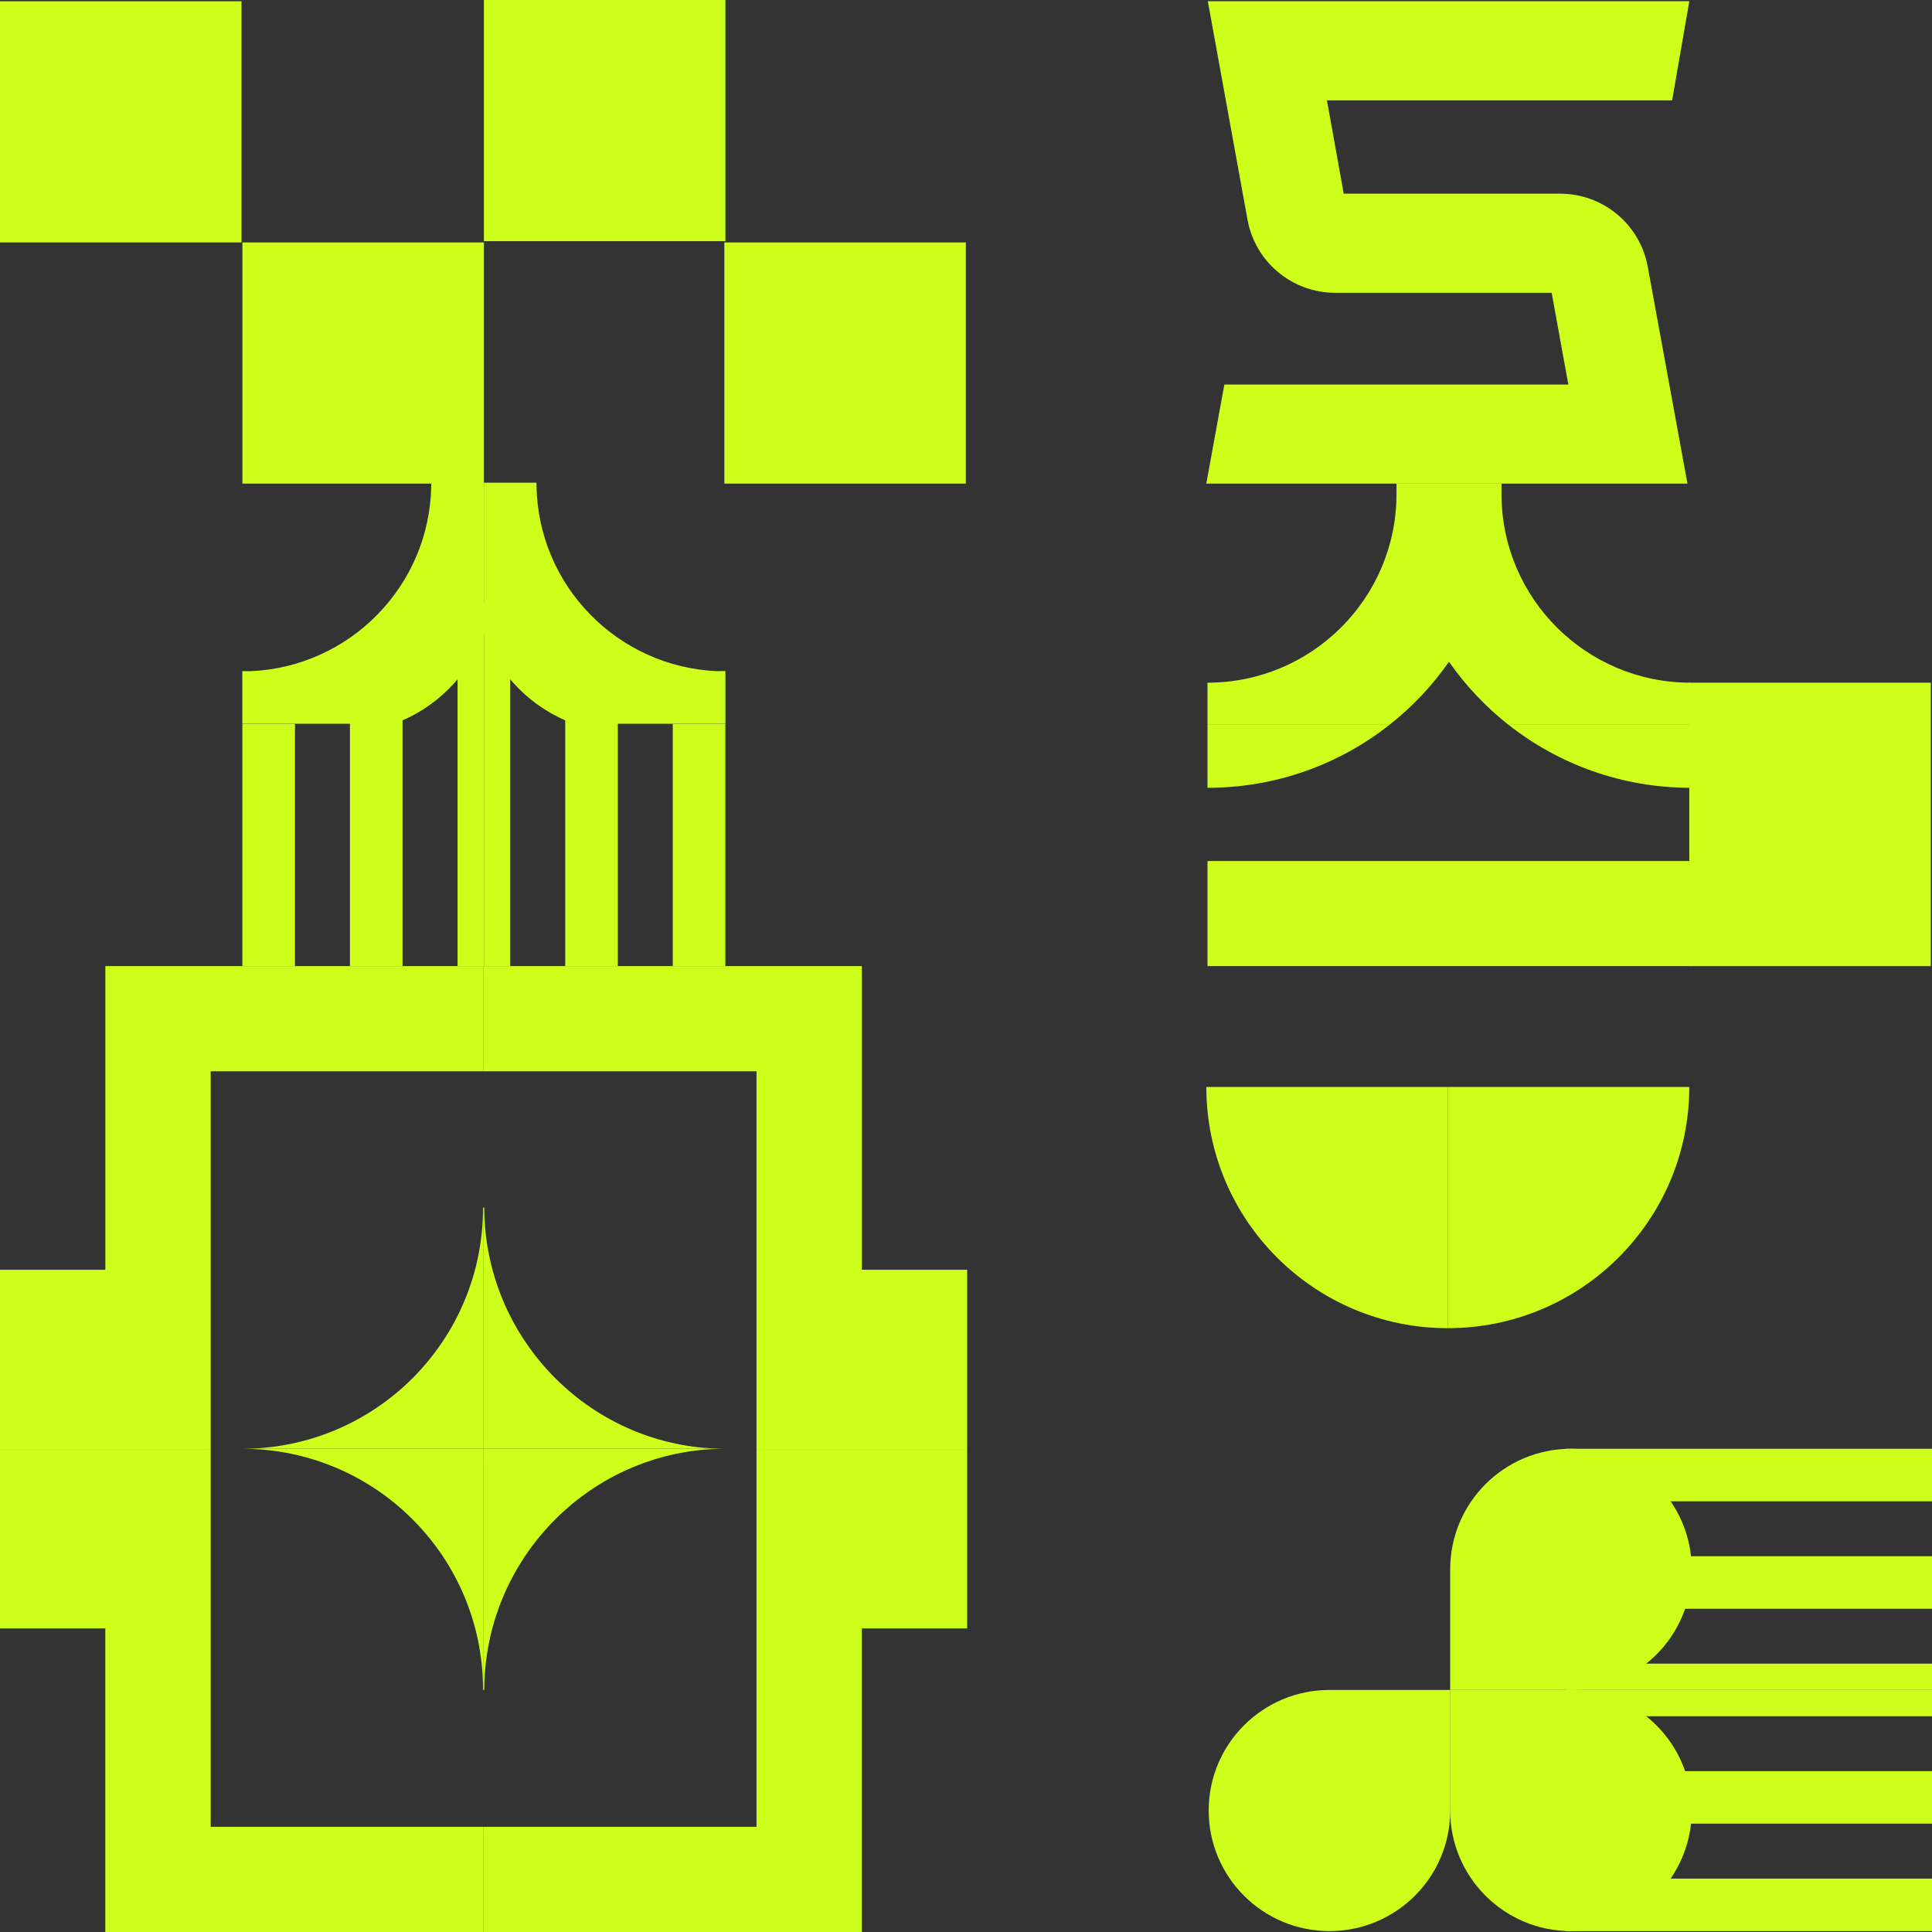
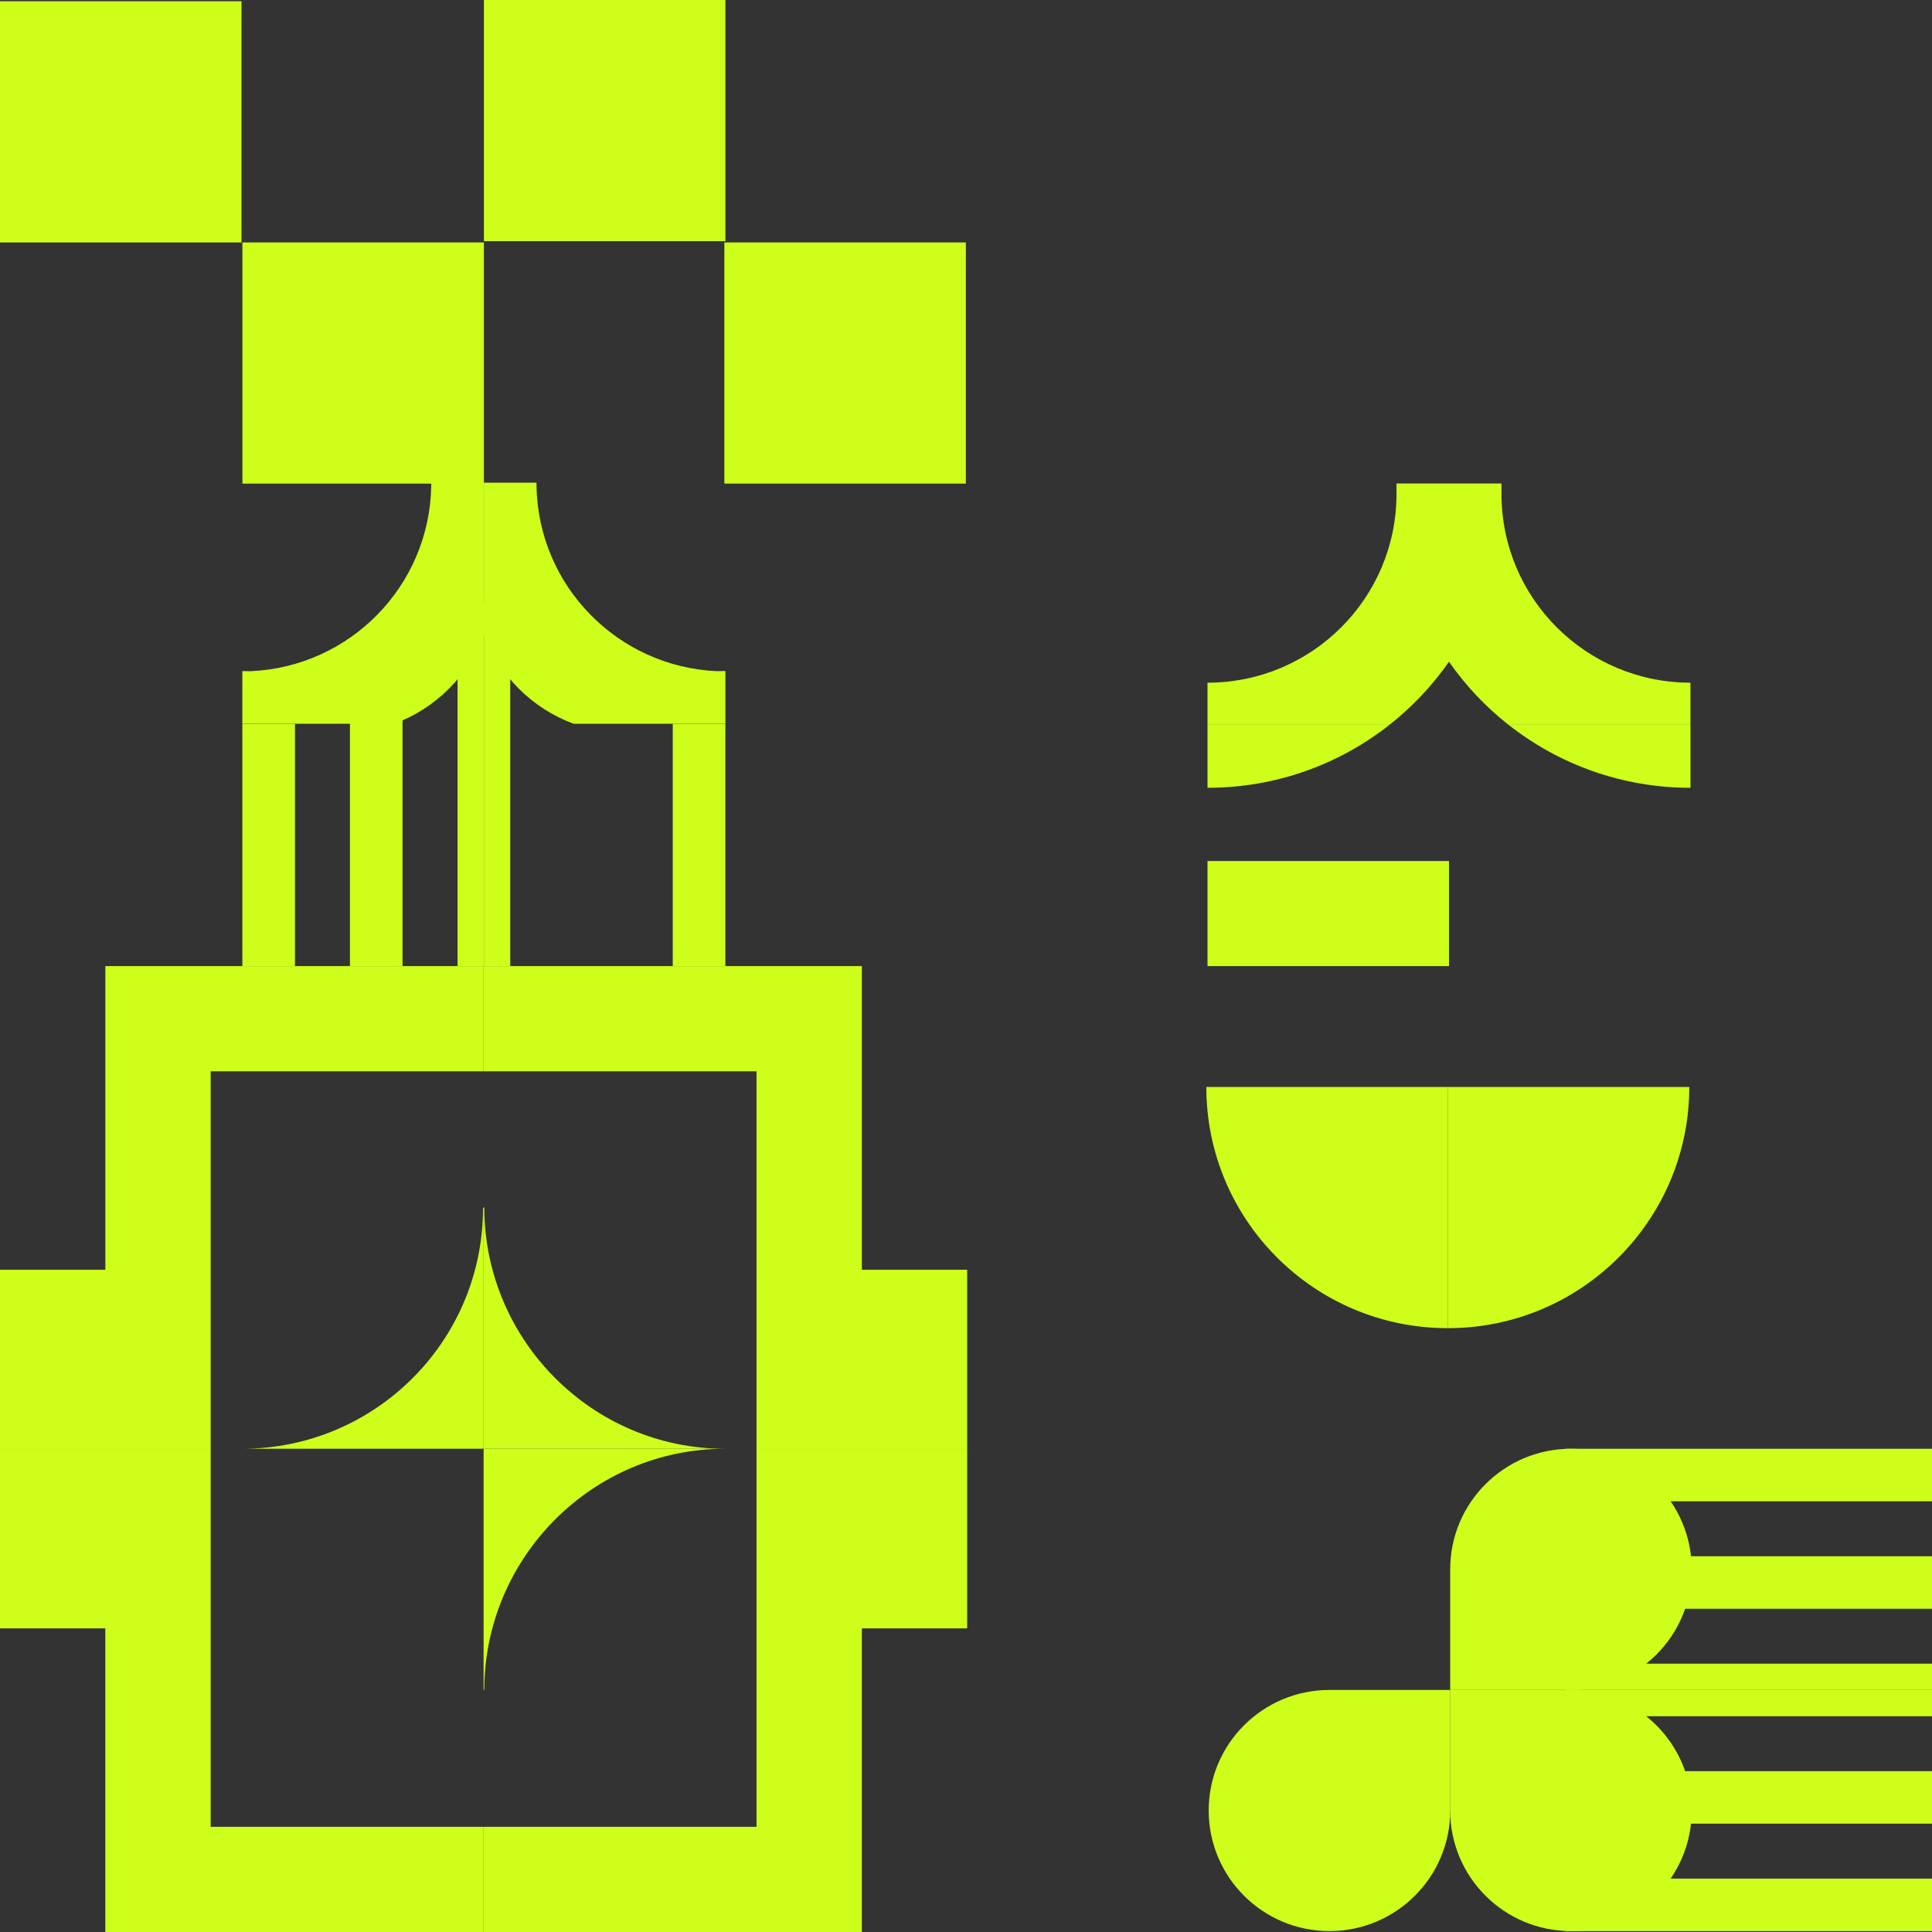
<svg xmlns="http://www.w3.org/2000/svg" width="100" height="100" viewBox="0 0 100 100" fill="none">
  <rect x="0" y="0" width="100" height="100" fill="#333333" stroke="none" />
-   <path d="M87.5 44.567H75V50.005H87.5V44.567Z" fill="#CEFF1A" />
  <path d="M78.081 37.516C80.672 39.556 83.943 40.776 87.5 40.776V37.516H78.081Z" fill="#CEFF1A" />
  <path d="M77.717 25.572V25.024H74.998V34.251C75.859 35.485 76.898 36.586 78.079 37.516H87.498V35.336C82.098 35.336 77.717 30.964 77.717 25.572Z" fill="#CEFF1A" />
  <path d="M75 44.567H62.5V50.005H75V44.567Z" fill="#CEFF1A" />
-   <path d="M62.5 37.516V40.776C66.057 40.776 69.328 39.558 71.92 37.516H62.5Z" fill="#CEFF1A" />
+   <path d="M62.5 37.516V40.776C66.057 40.776 69.328 39.558 71.92 37.516Z" fill="#CEFF1A" />
  <path d="M72.282 25.572C72.282 30.964 67.898 35.336 62.5 35.336V37.516H71.92C73.1 36.586 74.139 35.485 75 34.251V25.024H72.282V25.572Z" fill="#CEFF1A" />
-   <path d="M62.517 0.065L64.572 11.376C64.766 12.438 65.327 13.399 66.159 14.089C66.99 14.78 68.039 15.158 69.119 15.155H80.314L81.177 19.903H63.373L62.437 25.032H87.343L85.287 13.803C85.093 12.743 84.532 11.783 83.704 11.092C82.873 10.402 81.828 10.024 80.748 10.024H69.551L68.682 5.195H86.549L87.439 0.065H62.517Z" fill="#CEFF1A" />
  <path d="M0 65.722V75.002H10.905V55.451H25.031V50.005H5.453V65.722H0Z" fill="#CEFF1A" />
  <path d="M44.61 50.005H25.031V55.451H39.157V75.002H50.061V65.722H44.61V50.005Z" fill="#CEFF1A" />
  <path d="M5.451 84.285V100H25.031V94.556H10.905V75.002H0V84.285H5.451Z" fill="#CEFF1A" />
  <path d="M39.157 94.556H25.031V100H44.608V84.285H50.061V75.002H39.157V94.556Z" fill="#CEFF1A" />
  <path d="M25.065 62.505C25.08 69.368 30.658 74.988 37.531 74.988H25.031V62.505H25.065Z" fill="#CEFF1A" />
  <path d="M25 62.505C25.016 69.395 19.43 74.988 12.531 74.988H25.031V62.505H25Z" fill="#CEFF1A" />
  <path d="M25.065 87.472C25.08 80.608 30.658 74.988 37.531 74.988H25.031V87.472H25.065Z" fill="#CEFF1A" />
-   <path d="M25 87.472C25.016 80.581 19.43 74.988 12.531 74.988H25.031V87.472H25Z" fill="#CEFF1A" />
  <path d="M25.045 31.71H23.683V50.005H25.045V31.71Z" fill="#CEFF1A" />
  <path d="M20.835 36.171H18.113V50.005H20.835V36.171Z" fill="#CEFF1A" />
  <path d="M15.268 37.467H12.545V50.005H15.268V37.467Z" fill="#CEFF1A" />
  <path d="M26.409 31.163H25.047V50.005H26.409V31.163Z" fill="#CEFF1A" />
-   <path d="M31.977 36.478H29.255V50.005H31.977V36.478Z" fill="#CEFF1A" />
  <path d="M37.545 37.467H34.822V50.005H37.545V37.467Z" fill="#CEFF1A" />
  <path d="M12.995 34.739C18.119 34.507 22.216 30.335 22.32 25.185C22.32 25.118 22.32 25.051 22.32 24.983H25.045V32.827C24.249 34.974 22.554 36.668 20.404 37.462H12.543V34.735C12.694 34.735 12.846 34.737 12.997 34.742" fill="#CEFF1A" />
  <path d="M25.045 24.981V32.825C25.841 34.972 27.537 36.666 29.686 37.46H37.547V34.733C37.396 34.733 37.244 34.735 37.095 34.739C31.971 34.507 27.874 30.335 27.77 25.185C27.77 25.118 27.77 25.051 27.77 24.983H25.045V24.981Z" fill="#CEFF1A" />
  <path d="M81.312 87.472C84.765 87.472 87.564 90.266 87.564 93.712C87.564 97.159 84.765 99.953 81.312 99.953C77.86 99.953 75.061 97.159 75.061 93.712V87.472H81.312Z" fill="#CEFF1A" />
  <path d="M81.312 87.472C84.765 87.472 87.564 84.677 87.564 81.231C87.564 77.785 84.765 74.988 81.312 74.988C77.86 74.988 75.061 77.783 75.061 81.231V87.472H81.312Z" fill="#CEFF1A" />
  <path d="M68.812 87.472C65.36 87.472 62.562 90.266 62.562 93.712C62.562 97.159 65.36 99.953 68.812 99.953C72.265 99.953 75.064 97.159 75.064 93.712V87.472H68.812Z" fill="#CEFF1A" />
  <path d="M100 87.472H81.04V88.832H100V87.472Z" fill="#CEFF1A" />
  <path d="M100 91.674H81.04V94.392H100V91.674Z" fill="#CEFF1A" />
  <path d="M100 97.236H81.04V99.955H100V97.236Z" fill="#CEFF1A" />
  <path d="M100 86.111H81.04V87.472H100V86.111Z" fill="#CEFF1A" />
  <path d="M100 80.551H81.04V83.27H100V80.551Z" fill="#CEFF1A" />
  <path d="M100 74.988H81.04V77.707H100V74.988Z" fill="#CEFF1A" />
-   <path d="M99.937 35.336H87.437V50.007H99.937V35.336Z" fill="#CEFF1A" />
  <path d="M12.5 0.065H0V12.549H12.5V0.065Z" fill="#CEFF1A" />
  <path d="M25.047 12.549H12.547V25.032H25.047V12.549Z" fill="#CEFF1A" />
  <path d="M37.547 0H25.047V12.483H37.547V0Z" fill="#CEFF1A" />
  <path d="M49.992 12.549H37.492V25.032H49.992V12.549Z" fill="#CEFF1A" />
  <path d="M74.937 68.746C81.84 68.746 87.437 63.157 87.437 56.262H74.937V68.746Z" fill="#CEFF1A" />
  <path d="M74.939 56.262H62.439C62.439 63.157 68.035 68.746 74.939 68.746V56.262Z" fill="#CEFF1A" />
</svg>